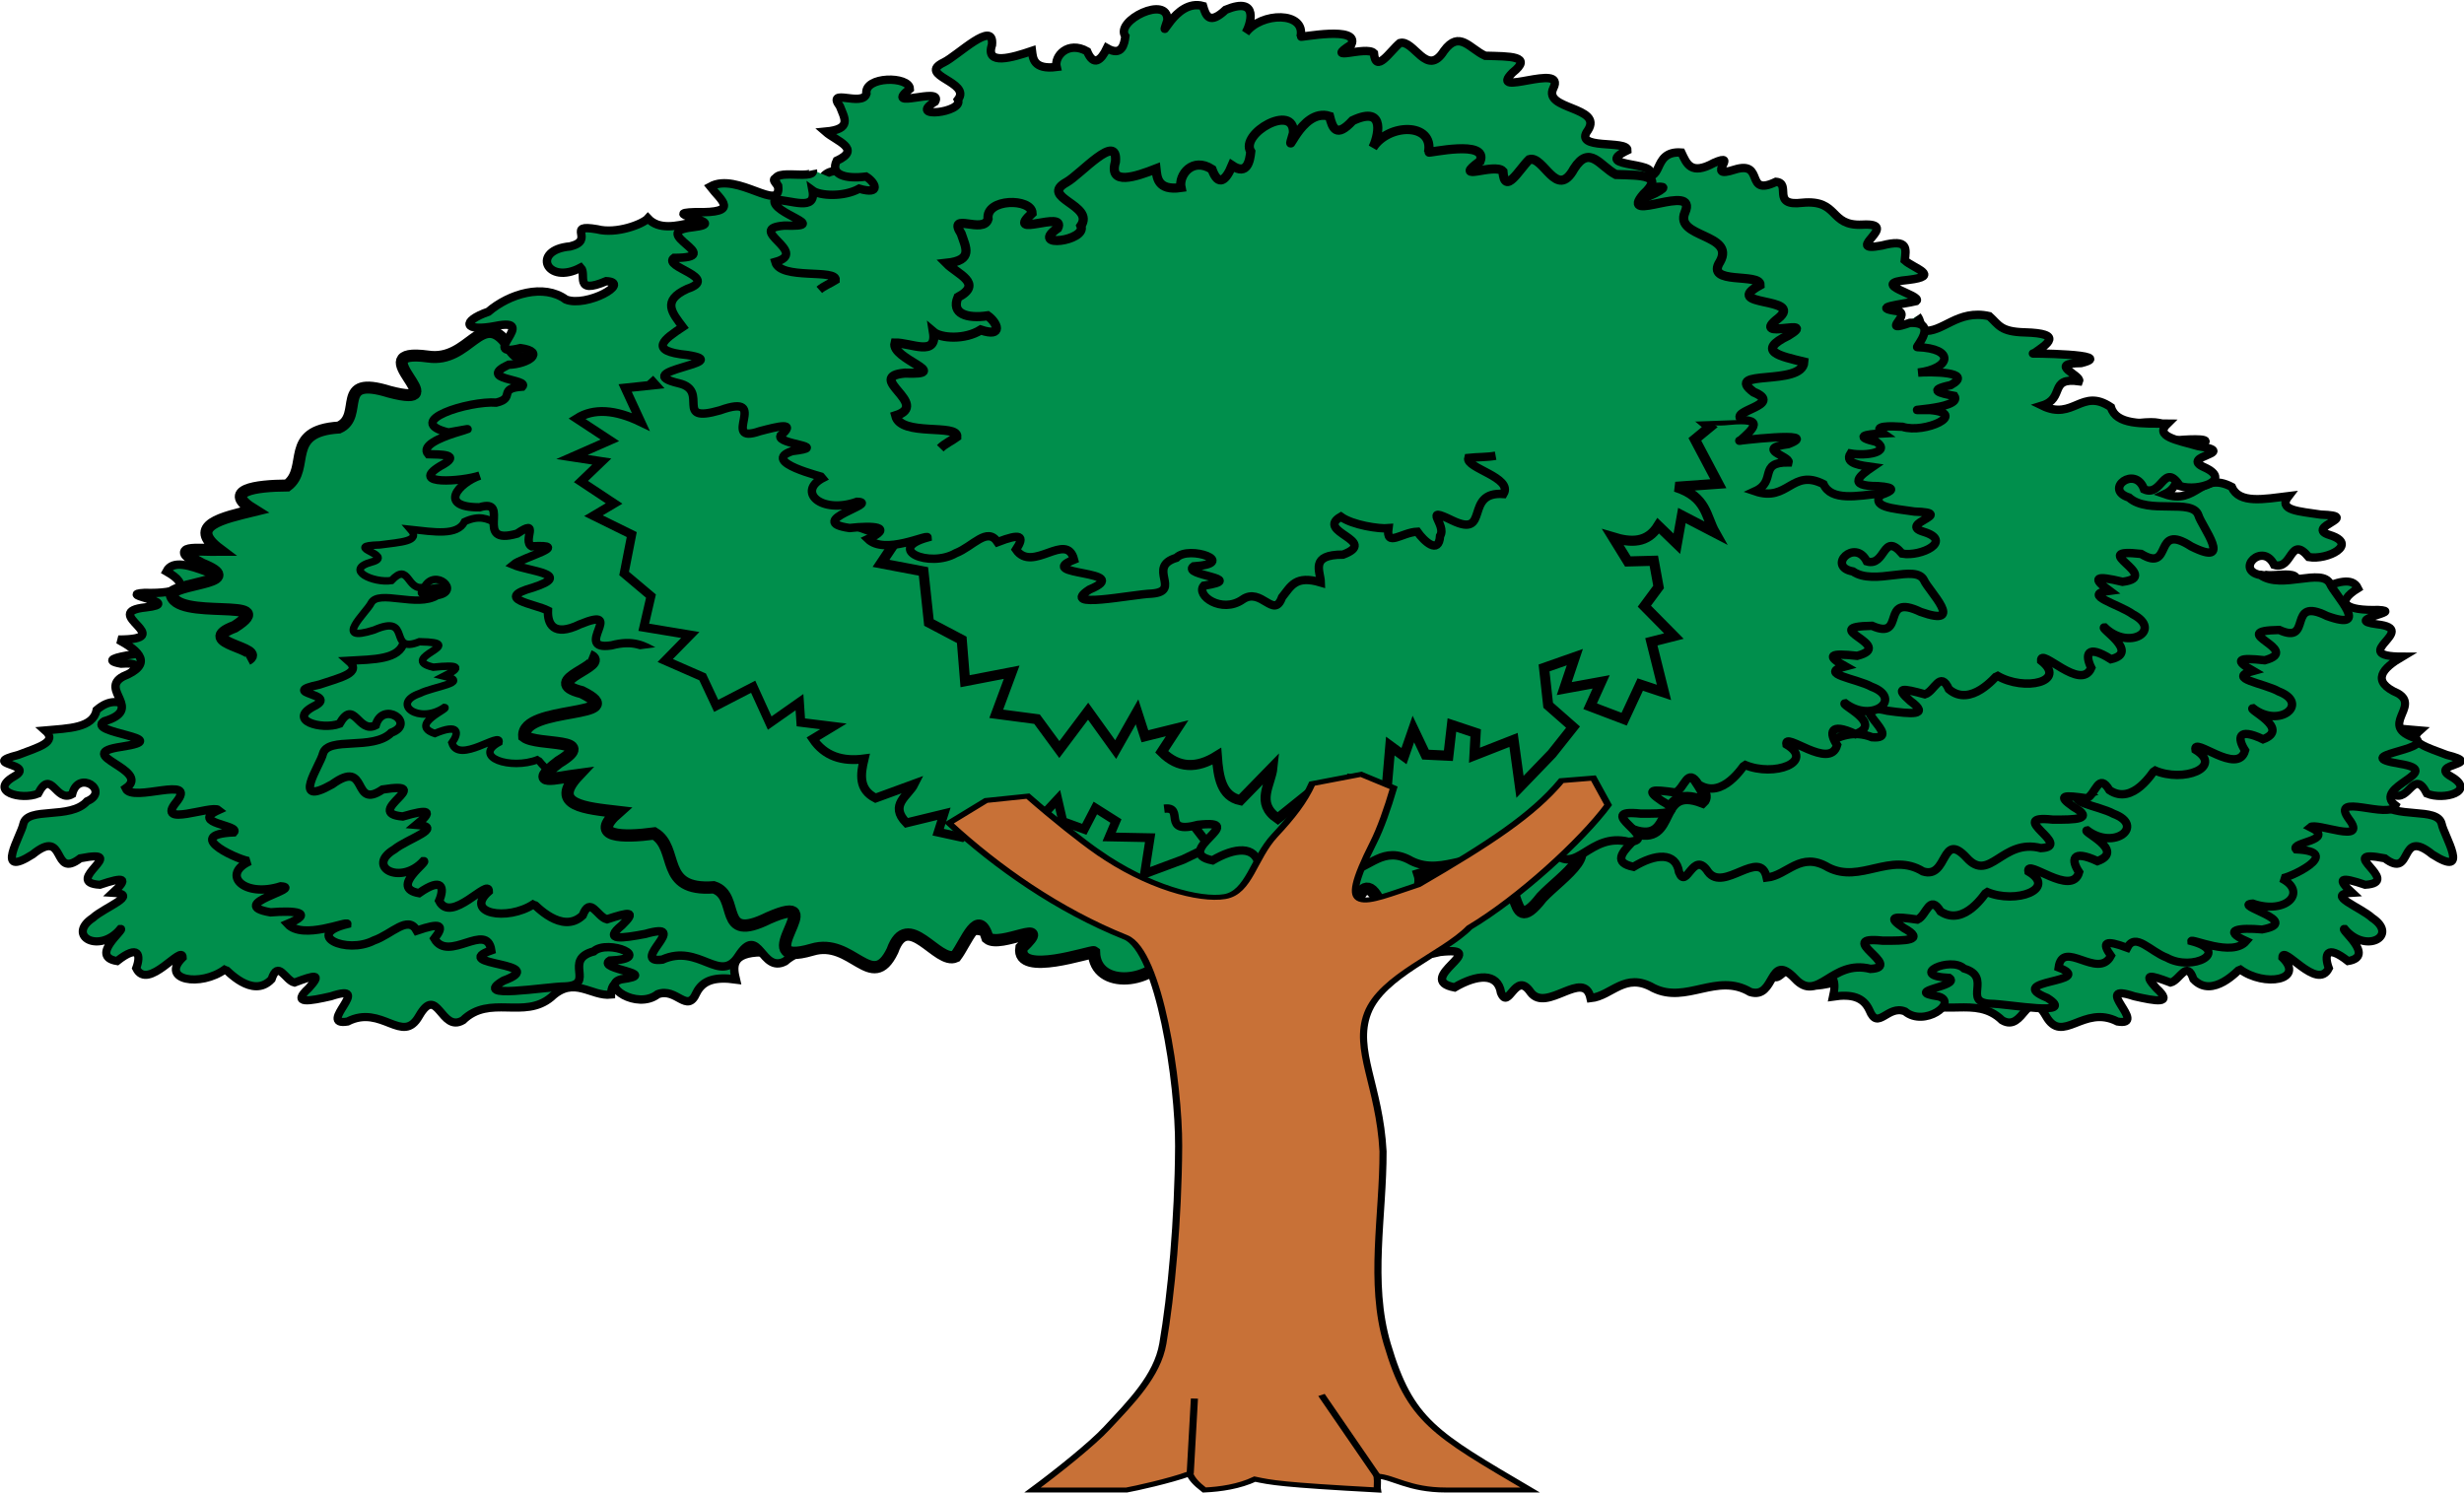
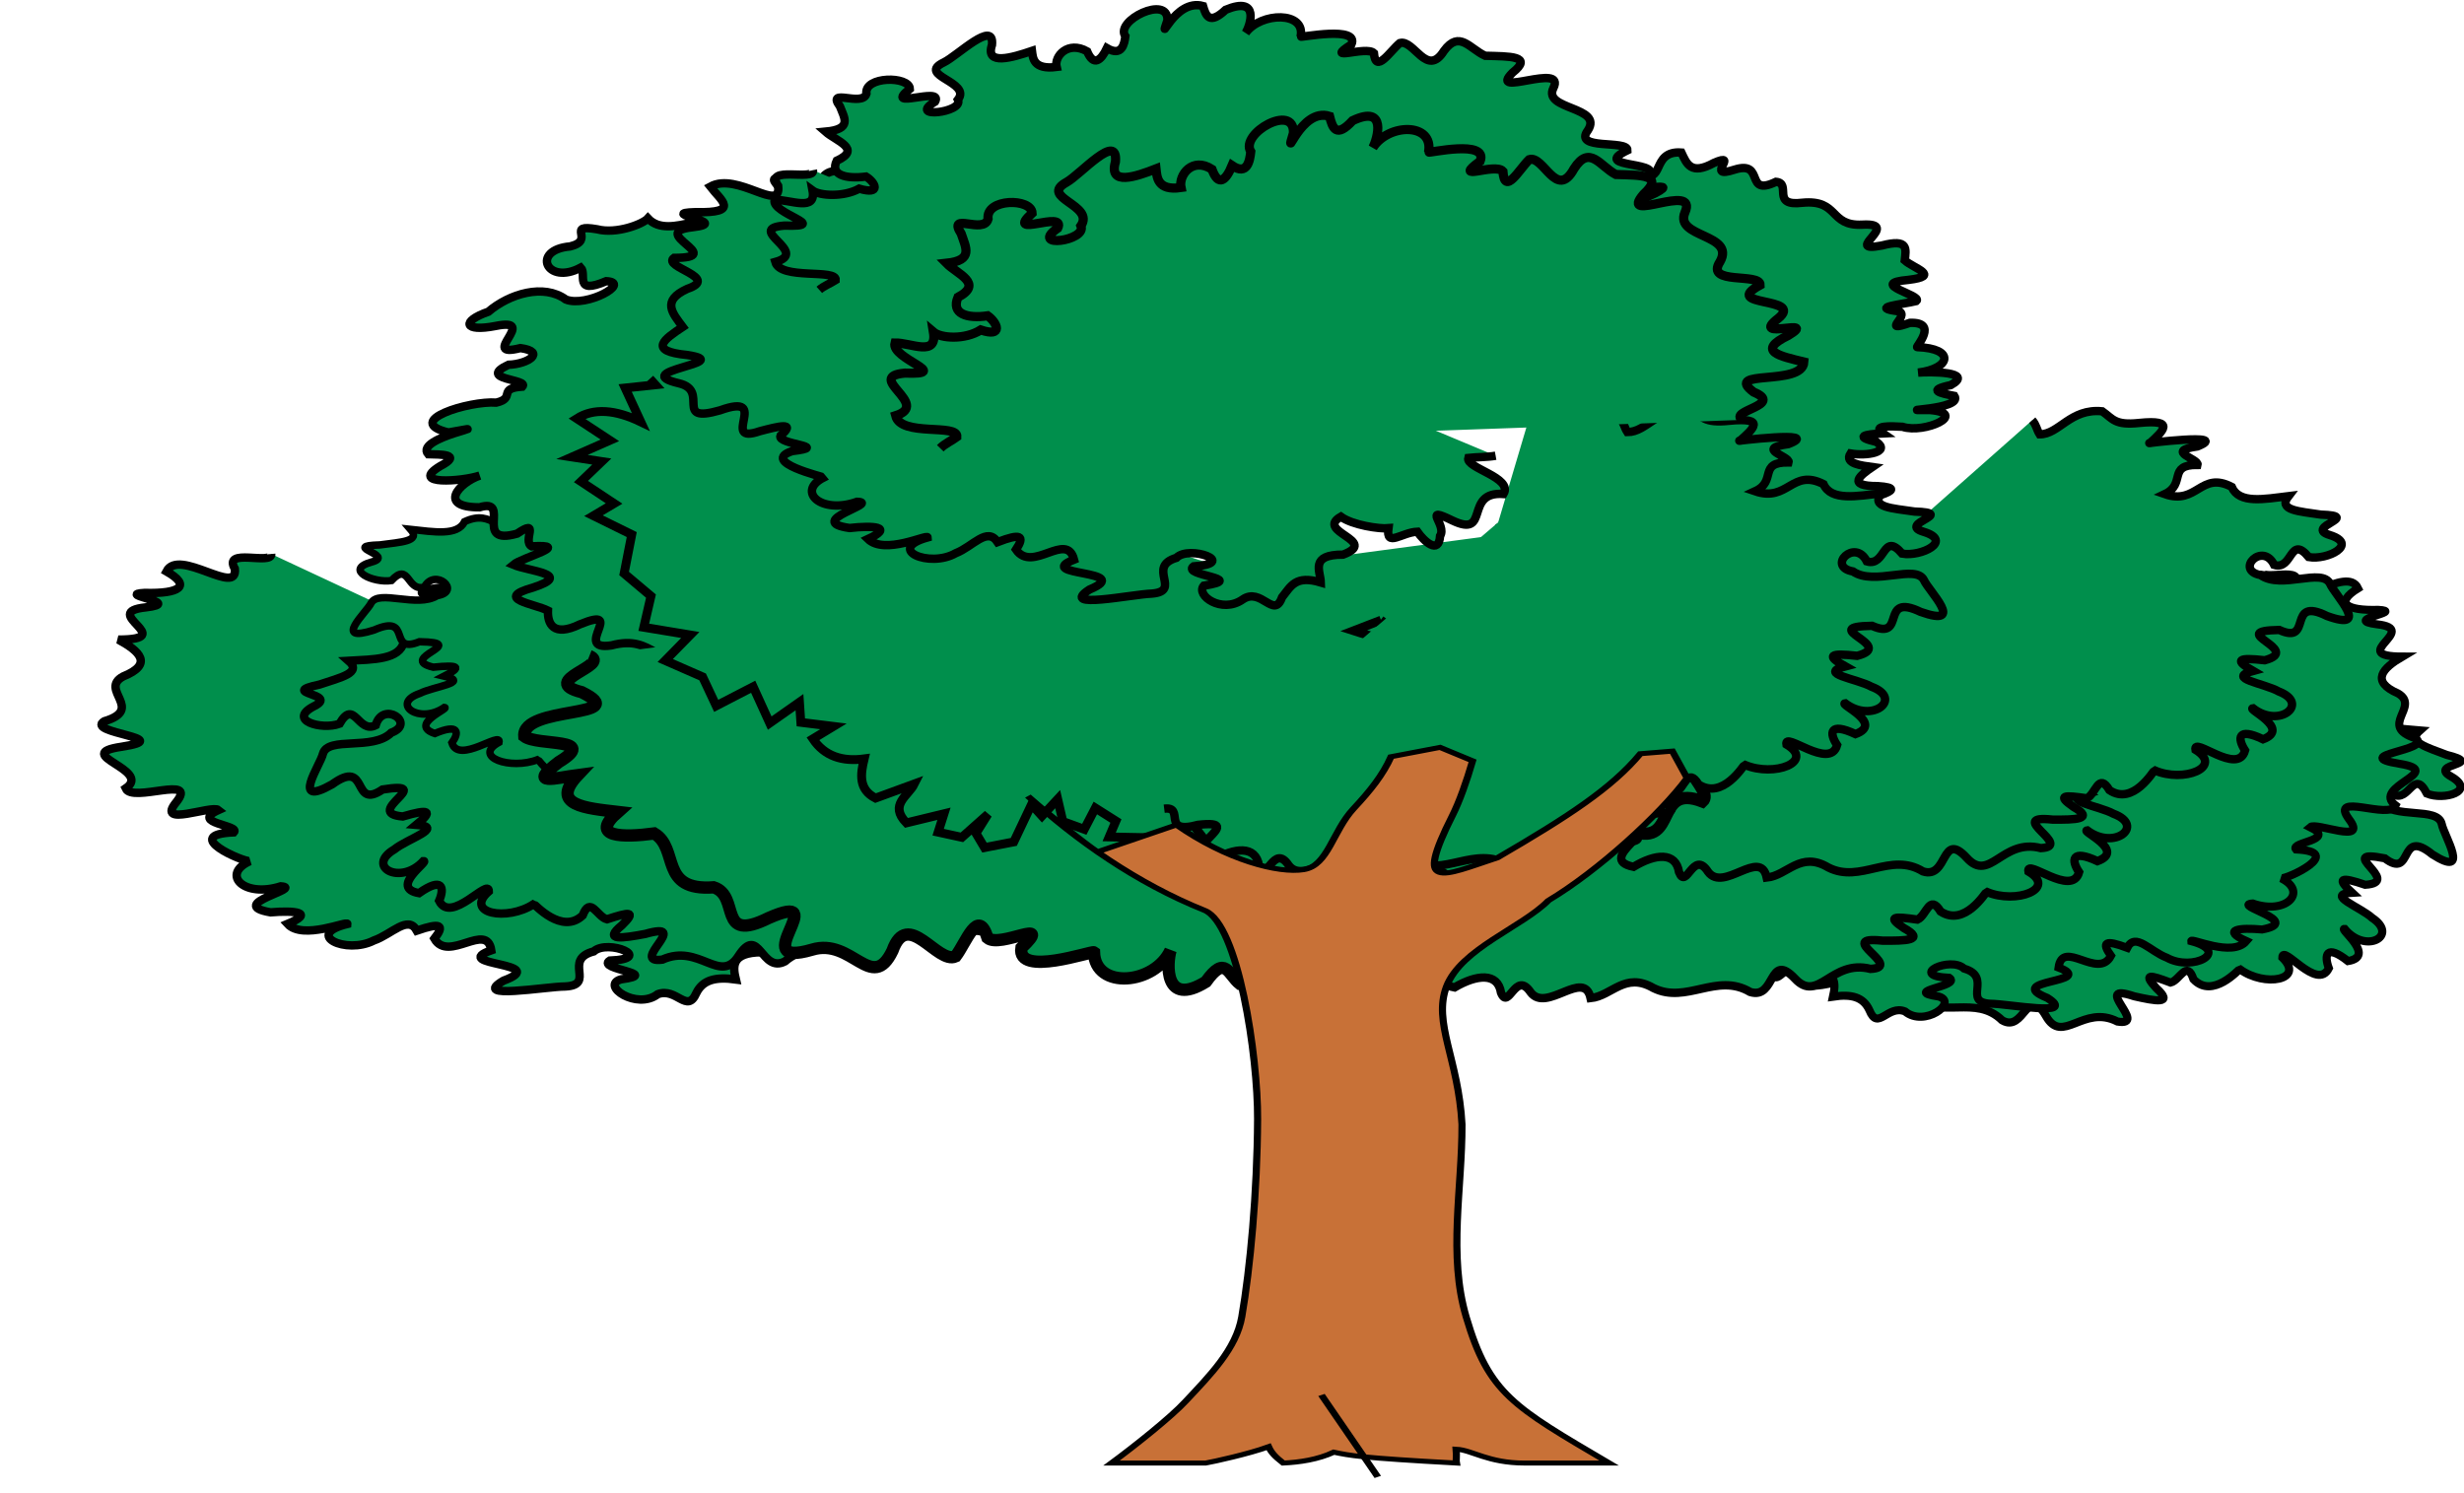
<svg xmlns="http://www.w3.org/2000/svg" xmlns:ns1="http://www.inkscape.org/namespaces/inkscape" xmlns:ns2="http://sodipodi.sourceforge.net/DTD/sodipodi-0.dtd" width="736.88" height="446.558" id="svg10513" version="1.1" ns1:version="0.47 r22583" ns2:docname="New document 3">
  <defs id="defs10515">
    <ns1:perspective ns2:type="inkscape:persp3d" ns1:vp_x="0 : 526.18109 : 1" ns1:vp_y="0 : 1000 : 0" ns1:vp_z="744.09448 : 526.18109 : 1" ns1:persp3d-origin="372.04724 : 350.78739 : 1" id="perspective10521" />
    <ns1:perspective id="perspective10485" ns1:persp3d-origin="0.5 : 0.33333333 : 1" ns1:vp_z="1 : 0.5 : 1" ns1:vp_y="0 : 1000 : 0" ns1:vp_x="0 : 0.5 : 1" ns2:type="inkscape:persp3d" />
  </defs>
  <ns2:namedview id="base" pagecolor="#ffffff" bordercolor="#666666" borderopacity="1.0" ns1:pageopacity="0.0" ns1:pageshadow="2" ns1:zoom="0.35" ns1:cx="482.97963" ns1:cy="244.14277" ns1:document-units="px" ns1:current-layer="g69312" showgrid="false" ns1:window-width="1024" ns1:window-height="574" ns1:window-x="-4" ns1:window-y="-4" ns1:window-maximized="1" />
  <g ns1:label="Layer 1" ns1:groupmode="layer" id="layer1" transform="translate(107.98,-329.947)">
    <g transform="matrix(1.289,0,0,1.289,-70.997,-283.23)" id="g69312">
      <g id="g10580" transform="matrix(1.173,0,0,1.173,-78.248,-79.621)">
        <g id="g69292" transform="matrix(1,0,0,1,0,0.005)">
-           <path id="path10578" d="m 194.219,650.85 c -4.028,0.31 1.756,4.947 -5.523,4.456 -9.996,0.954 6.064,4.217 -1.241,7.452 -4.551,-1.646 -8.462,-1.241 -8.253,2.858 -0.676,3.854 -3.546,-3.911 -5.418,1.091 -2.065,4.687 -10.672,-2.591 -10.68,3.464 -3.951,0.416 -7.292,-3.808 -11.832,0.508 -5.371,4.475 -12.17,-0.594 -17.461,4.564 -4.391,2.572 -4.958,-7.281 -8.676,-0.844 -3.28,5.812 -7.379,-2.376 -14.147,1.094 -6.361,1.022 5.525,-7.934 -3.295,-5.001 -4.194,0.95 -7.972,1.674 -4.383,-1.606 2.714,-2.971 1.282,-2.652 -2.823,-1.103 -1.851,-0.449 -3.207,-4.608 -4.531,-0.651 -3.777,4 -8.957,-1.984 -9.157,-2.003 -4.895,3.614 -12.978,2.157 -8.414,-2.307 -0.061,-2.777 -6.873,6.782 -9.197,2.127 0.972,-2.623 0.542,-4.838 -3.784,-1.422 -5.677,-0.925 1.921,-6.511 0.668,-6.368 -4.153,5.053 -10.807,1.385 -5.462,-2.172 2.344,-2.147 9.468,-4.672 3.981,-4.975 3.153,-2.884 2.328,-3.253 -2.587,-1.577 -7.741,-0.463 6.484,-7.268 -3.88,-5.238 -5.756,4.381 -2.596,-6.307 -9.421,-0.765 -7.721,4.921 -2.26,-3.79 -1.844,-6.023 0.832,-3.528 9.268,-0.777 12.602,-4.491 4.675,-1.986 -1.73,-6.392 -2.934,-1.405 -3.247,1.858 -4.089,-5.287 -6.736,-0.114 -3.324,1.391 -9.887,-0.436 -4.767,-3.383 4.626,-2.632 -7.035,-2.282 0.854,-4.276 3.894,-1.511 7.922,-2.528 5.285,-4.845 4.635,-0.412 9.494,-0.431 10.204,-4.046 5.144,-4.359 7.141,2.19 12.743,-1.301 -4.455,-1.095 -1.602,-5.556 -7.25,-4.277 -0.565,-1.119 5.771,-3.985 -0.678,-3.555 -7.213,-1.309 10.499,-2.745 8.68,-2.557 -2.855,-1.751 -5.857,-3.517 1.217,-4.288 4.639,-0.474 4.72,-1.831 6.413,-3.714 5.818,-1.898 8.933,2.713 12.537,1.912 0.371,-1.007 0.247,-1.983 0.831,-3.003" style="fill:#008f4c;fill-opacity:1;fill-rule:evenodd;stroke:#000000;stroke-width:1.612;stroke-linecap:butt;stroke-linejoin:miter;stroke-miterlimit:4;stroke-opacity:1;stroke-dasharray:none;display:inline" />
          <path style="fill:#008f4c;fill-opacity:1;fill-rule:evenodd;stroke:#000000;stroke-width:1.662;stroke-linecap:butt;stroke-linejoin:miter;stroke-miterlimit:4;stroke-opacity:1;stroke-dasharray:none;display:inline" d="m 95.897,582.999 c 0.193,2.289 -9.649,-1.339 -7.199,2.926 0.637,5.562 -11.071,-4.222 -13.526,0.522 5.055,2.884 2.597,4.448 -4.313,4.255 -6.07,0.323 8.116,1.942 0.218,2.861 -9.466,0.978 6.815,6.357 -5.422,6.376 4.211,2.286 6.983,4.858 0.928,7.295 -4.814,2.642 4.349,6.457 -3.72,8.863 -3.884,2.359 14.681,3.32 3.402,5.038 -10.244,1.52 6.304,4.499 0.841,8.242 1.301,2.936 14.434,-2.833 9.992,2.734 -4.162,5.088 7.057,0.476 8.354,1.543 -5.799,2.626 4.426,2.945 3.045,4.408 -10.724,0.463 1.913,5.898 3.177,5.701 -5.764,2.593 -1.233,7.308 6.099,4.982 4.776,0.308 -11.124,3.555 -2.019,5.144 4.777,-0.404 8.872,0.021 3.377,2.289 3.006,3.278 11.91,-0.719 11.821,0.013 -8.607,2.089 -0.279,6.101 5.237,3.27 3.551,-1.225 6.752,-5.112 8.497,-1.953 4.738,-1.641 5.591,-1.128 3.479,1.59 2.774,4.816 10.372,-3.455 11.252,2.303 -8.553,3.033 12.142,2.379 2.417,6.008 -6.621,3.847 8.399,1.15 12.226,1.146 6.125,-0.311 -0.599,-5.29 5.616,-6.938 2.839,-2.537 12.287,1.446 3.18,1.82 -2.768,1.722 10.562,2.581 2.233,3.706 -4.181,1.172 3.114,6.139 7.256,2.939 3.728,-1.387 5.801,3.959 7.635,-0.236 1.282,-2.591 3.781,-3.239 7.813,-2.681 -0.584,-2.45 -1.044,-5.334 5.146,-5.383 7.267,-2.434 -5.847,-4.805 0.243,-7.289 3.34,2.849 10.357,1.293 9.557,4.73 3.012,-1.705 6.323,-2.095 6.897,0.934 4.239,2.348 2.054,-6.391 2.56,-5.42 3.862,1.74 7.81,3.606 7.777,-0.42 -0.097,-2.661 2.492,-2.57 5.616,-3.45 2.313,-3.224 -7.022,-5.318 -6.194,-7.32 1.803,-0.145 3.649,-0.008 5.429,-0.277" id="path69288" />
-           <path style="fill:#008f4c;fill-opacity:1;fill-rule:evenodd;stroke:#000000;stroke-width:2.37;stroke-linecap:butt;stroke-linejoin:miter;stroke-miterlimit:4;stroke-opacity:1;stroke-dasharray:none;display:inline" d="m 91.16,603.852 c 4.221,-2.254 -11.014,-3.23 -2.489,-6.468 9.671,-6.183 -12.137,-0.865 -12.526,-6.651 2.319,-2.203 14.786,-2.145 6.065,-5.653 -7.004,-3.685 -0.929,-2.835 3.422,-2.876 -6.458,-4.851 0.601,-6.313 6.857,-7.844 -6.447,-3.955 0.267,-4.868 6.571,-4.909 4.566,-3.43 -0.729,-10.79 10.218,-11.466 5.112,-2.291 -1.002,-10.505 9.983,-7.075 13.904,3.66 -6.331,-8.875 7.653,-6.966 8.235,1.237 10.563,-9.648 15.814,-2.284 4.196,7.557 8.492,-3.757 12.299,-2.651 2.499,2.338 5.778,8.488 6.788,2.579 2.194,-2.314 13.816,2.26 6.389,-2.724 -1.686,-5.289 13.806,-2.326 14.174,-2.68 -0.81,-7.018 11.109,-7.515 15.141,-1.604 -1.104,-2.233 -2.927,-10.44 6.089,-6.727 4.655,4.589 4.544,0.758 6.67,-1.292 7.676,-2.434 10.764,11.459 8.967,3.644 0.409,-7.424 14.642,-0.245 11.097,4.359 -0.569,2.756 1.486,4.845 4.808,2.955 0.871,2.817 2.999,5.336 4.609,1.123 4.779,-4.116 9.511,0.218 8.902,3.435 9.285,1.56 2.549,-7.651 11.655,-3.469 10.289,4.717 2.781,-12.025 11.741,-3.844 4.511,3.396 14.956,7.665 4.109,10.557 -3.972,3.551 -2.221,9.76 6.245,8.278 -3.293,-2.601 -2.786,-6.483 3.844,-3.949 7.621,0.967 -4.012,-5.704 5.656,-5.073 8.313,-3.938 5.452,8.414 14.467,3.719 3.011,1.931 -7.596,9.731 3.18,9.743 -3.694,2.881 -9.983,5.102 -3.844,8.755 2.603,6.556 -11.981,1.92 -11.623,8.117 5.944,-1.182 13.248,3.218 17.188,-0.477 -0.853,4.808 3.939,4.373 9.088,1.927 5.38,2.824 -16.05,8.785 -2.611,7.761 11.939,-10e-4 -7.927,7.713 1.703,10.022 -1.828,5.21 -14.597,2.931 -17.548,5.321 1.495,1.084 3.469,1.893 4.769,3.091" id="path69276" />
          <path id="path69284" d="m 262.364,640.806 c -4.29,0.204 1.736,4.988 -5.988,4.307 -10.649,0.69 6.333,4.373 -1.516,7.412 -4.794,-1.764 -8.96,-1.462 -8.847,2.638 -0.82,3.833 -3.666,-4.001 -5.787,0.948 -2.318,4.629 -11.274,-2.869 -11.442,3.181 -4.21,0.312 -7.65,-3.996 -12.589,0.197 -5.827,4.33 -12.919,-0.913 -18.678,4.101 -4.735,2.455 -5.077,-7.404 -9.199,-1.071 -3.639,5.721 -7.78,-2.568 -15.064,0.722 -6.787,0.854 6.082,-7.781 -3.37,-5.082 -4.483,0.839 -8.517,1.463 -4.616,-1.719 2.963,-2.897 1.432,-2.616 -2.972,-1.176 -1.955,-0.497 -3.286,-4.688 -4.799,-0.769 -4.12,3.897 -9.467,-2.217 -9.679,-2.242 -5.298,3.482 -13.85,1.814 -8.881,-2.526 0.009,-2.776 -7.484,6.595 -9.831,1.883 1.103,-2.595 0.704,-4.82 -3.984,-1.52 -6.009,-1.074 2.213,-6.455 0.878,-6.344 -4.547,4.939 -11.523,1.1 -5.748,-2.313 2.548,-2.083 10.186,-4.419 4.362,-4.866 3.427,-2.798 2.56,-3.189 -2.708,-1.644 -8.215,-0.666 7.083,-7.091 -3.985,-5.335 -6.233,4.226 -2.592,-6.369 -9.992,-1.012 -8.336,4.714 -2.302,-3.846 -1.8,-6.066 0.978,-3.503 9.87,-0.533 13.512,-4.156 5.021,-1.861 -1.67,-6.432 -3.081,-1.481 -3.5,1.771 -4.206,-5.39 -7.156,-0.291 -3.569,1.302 -10.496,-0.695 -4.977,-3.505 4.986,-2.508 -7.416,-2.465 1.021,-4.25 4.179,-1.408 8.486,-2.317 5.745,-4.702 4.937,-0.29 10.102,-0.181 10.952,-3.774 5.582,-4.219 7.532,2.376 13.577,-0.965 -4.705,-1.211 -1.556,-5.593 -7.593,-4.463 -0.571,-1.133 6.239,-3.829 -0.627,-3.57 -7.632,-1.497 11.231,-2.467 9.293,-2.327 -2.988,-1.825 -6.132,-3.668 1.407,-4.252 4.943,-0.352 5.065,-1.706 6.914,-3.542 6.234,-1.743 9.422,2.945 13.274,2.24 0.421,-0.997 0.315,-1.975 0.963,-2.978" style="fill:#008f4c;fill-opacity:1;fill-rule:evenodd;stroke:#000000;stroke-width:1.662;stroke-linecap:butt;stroke-linejoin:miter;stroke-miterlimit:4;stroke-opacity:1;stroke-dasharray:none;display:inline" />
          <path style="fill:#008f4c;fill-opacity:1;fill-rule:evenodd;stroke:#000000;stroke-width:1.612;stroke-linecap:butt;stroke-linejoin:miter;stroke-miterlimit:4;stroke-opacity:1;stroke-dasharray:none;display:inline" d="m 377.838,650.85 c 4.028,0.31 -1.756,4.947 5.523,4.456 9.996,0.954 -6.064,4.217 1.241,7.452 4.551,-1.646 8.462,-1.241 8.253,2.858 0.676,3.854 3.546,-3.911 5.418,1.091 2.065,4.687 10.672,-2.591 10.68,3.464 3.951,0.416 7.292,-3.808 11.832,0.508 5.371,4.475 12.17,-0.594 17.461,4.564 4.391,2.572 4.958,-7.281 8.676,-0.844 3.28,5.812 7.379,-2.376 14.147,1.094 6.361,1.022 -5.525,-7.934 3.295,-5.001 4.194,0.95 7.972,1.674 4.383,-1.606 -2.714,-2.971 -1.282,-2.652 2.823,-1.103 1.851,-0.449 3.207,-4.608 4.531,-0.651 3.777,4 8.957,-1.984 9.157,-2.003 4.895,3.614 12.978,2.157 8.414,-2.307 0.061,-2.777 6.873,6.782 9.197,2.127 -0.972,-2.623 -0.542,-4.838 3.784,-1.422 5.677,-0.925 -1.921,-6.511 -0.668,-6.368 4.153,5.053 10.807,1.385 5.462,-2.172 -2.344,-2.147 -9.468,-4.672 -3.981,-4.975 -3.153,-2.884 -2.328,-3.253 2.587,-1.577 7.741,-0.463 -6.484,-7.268 3.88,-5.238 5.756,4.381 2.596,-6.307 9.421,-0.765 7.721,4.921 2.26,-3.79 1.844,-6.023 -0.832,-3.528 -9.268,-0.777 -12.602,-4.491 -4.675,-1.986 1.73,-6.392 2.934,-1.405 3.247,1.858 4.089,-5.287 6.736,-0.114 3.324,1.391 9.887,-0.436 4.767,-3.383 -4.626,-2.632 7.035,-2.282 -0.854,-4.276 -3.894,-1.511 -7.922,-2.528 -5.285,-4.845 -4.635,-0.412 -9.494,-0.431 -10.204,-4.046 -5.144,-4.359 -7.141,2.19 -12.743,-1.301 4.455,-1.095 1.602,-5.556 7.25,-4.277 0.565,-1.119 -5.771,-3.985 0.678,-3.555 7.213,-1.309 -10.499,-2.745 -8.68,-2.557 2.855,-1.751 5.857,-3.517 -1.217,-4.288 -4.639,-0.474 -4.72,-1.831 -6.413,-3.714 -5.818,-1.898 -8.933,2.713 -12.537,1.912 -0.371,-1.007 -0.247,-1.983 -0.831,-3.003" id="path69282" />
          <path style="fill:#008f4c;fill-opacity:1;fill-rule:evenodd;stroke:#000000;stroke-width:1.476;stroke-linecap:butt;stroke-linejoin:miter;stroke-miterlimit:4;stroke-opacity:1;stroke-dasharray:none;display:inline" d="m 255.437,631.026 c -3.96,-0.463 0.724,4.415 -6.225,2.707 -9.864,-0.996 5.038,4.58 -2.671,5.957 -4.081,-2.178 -7.945,-2.542 -8.552,0.894 -1.414,3.075 -2.661,-3.877 -5.459,-0.064 -2.923,3.518 -9.819,-4.056 -11.021,0.964 -3.906,-0.361 -6.308,-4.461 -11.553,-1.693 -6.081,2.75 -11.663,-2.668 -17.801,0.663 -4.758,1.348 -3.363,-6.923 -8.232,-2.25 -4.321,4.233 -6.674,-3.289 -13.909,-1.621 -6.358,-0.29 6.913,-5.591 -2.203,-4.735 -4.247,0.038 -8.046,-0.037 -3.926,-2.115 3.213,-1.979 1.763,-1.97 -2.515,-1.419 -1.703,-0.703 -2.195,-4.394 -4.258,-1.35 -4.445,2.641 -8.278,-3.246 -8.468,-3.298 -5.451,2.121 -12.987,-0.531 -7.689,-3.417 0.489,-2.313 -7.99,4.395 -9.321,0.12 1.458,-2.001 1.479,-3.915 -3.382,-1.855 -5.312,-1.782 3.143,-5.056 1.902,-5.161 -5.016,3.448 -10.734,-0.783 -4.859,-2.777 2.692,-1.361 10.086,-2.182 4.834,-3.414 3.621,-1.828 2.895,-2.281 -2.193,-1.77 -7.401,-1.767 7.71,-4.868 -2.723,-5.037 -6.435,2.604 -1.269,-5.693 -8.968,-2.318 -8.444,2.701 -1.44,-3.546 -0.597,-5.324 1.501,-2.776 9.124,1.012 13.083,-1.471 4.917,-0.811 -0.414,-5.609 -2.563,-1.689 -3.509,0.96 -2.915,-5.115 -6.497,-1.299 -3.491,0.559 -9.484,-2.128 -3.947,-3.657 4.996,-1.355 -6.359,-3.15 1.67,-3.393 4.067,-0.557 8.166,-0.68 6.071,-3.073 4.568,0.487 9.275,1.339 10.675,-1.531 5.838,-2.695 6.481,3.092 12.59,1.199 -4.096,-1.704 -0.455,-4.893 -6.174,-4.842 -0.327,-1.029 6.372,-2.272 0.044,-3.069 -6.724,-2.374 10.704,-0.4 8.906,-0.569 -2.418,-1.962 -4.975,-3.963 2.024,-3.338 4.584,0.436 4.93,-0.675 6.939,-1.933 6.006,-0.534 8.111,3.846 11.758,3.826 0.558,-0.769 0.63,-1.6 1.397,-2.341" id="path69286" />
          <path ns2:nodetypes="cccccccccccccccccccccccccccccccccccccc" id="path3607" d="m 233.355,602.286 c -3.584,-0.112 -6.474,5.149 -10.04,1.529 -6.069,-1.586 -2.388,9.888 -9.36,5.731 -1.876,-4.049 -6.358,-0.908 -9.614,0.997 -2.681,-0.157 2.084,-4.095 -3.77,-1.798 -7.187,3.747 -4.076,-4.922 -10.552,-1.633 -5.959,2.216 -1.423,-6.125 -9.485,-3.484 -8.56,2.523 -8.73,-4.852 -17.331,-2.551 -7.974,1.219 3.19,-8.024 -6.241,-4.167 -5.336,2.599 -6.434,-0.17 -6.334,-2.716 -2.681,-1.356 -10.862,-2.328 -2.944,-4.552 8.147,-2.668 -0.861,-3.208 -3.907,-4.506 1.699,-1.441 11.977,-4.102 3.631,-3.653 -1.926,-1.047 1.859,-5.7 -2.882,-2.506 -8.859,2.513 -0.994,-7.158 -7.43,-5.21 -8.353,0.022 -4.12,-4.838 0.053,-6.279 -3.54,1.185 -14.038,1.945 -7.887,-1.84 4.694,-2.447 -0.01,-2.314 -2.316,-2.385 -2.942,-3.341 15.445,-6.322 3.991,-4.3 -9.185,-2.214 4.129,-6.311 9.481,-5.907 3.9,-0.911 0.147,-2.814 5.15,-3.165 1.452,-1.541 -9.148,-1.305 -2.753,-4.321 3.921,-0.125 7.509,-2.581 2.367,-3.3 -8.504,2.134 3.925,-6.164 -4.916,-4.371 -6.35,1.233 -6.824,-0.956 -1.43,-2.82 4.155,-3.557 10.965,-5.615 15.324,-2.421 4.03,1.637 13.131,-3.363 7.996,-3.625 -6.526,2.748 -3.768,-1.364 -5.037,-2.687 -6.737,3.612 -9.942,-3.507 -2.099,-4.188 5.177,-1.256 -1.148,-4.497 5.332,-3.392 3.83,1.004 9.062,-1.035 10.049,-2.152 4.313,4.646 13.797,-3.038 16.907,1.404 -1.263,3.813 8.074,2.578 5.258,-0.897 4.986,-2.245 -4.175,-4.271 2.255,-4.333 5.717,-1.201 -4.008,-5.1 3.53,-3.918 3.24,0.947 8.053,4.213 6.736,-0.532 3.089,-3.464 9.998,2.577 14.249,-1.557 7.273,-0.063 2.692,14.768 11.341,7.892" style="fill:#008f4c;fill-opacity:1;fill-rule:evenodd;stroke:#000000;stroke-width:1.662;stroke-linecap:butt;stroke-linejoin:miter;stroke-miterlimit:4;stroke-opacity:1;stroke-dasharray:none;display:inline" />
          <path id="path3609" d="m 489.545,586.342 c -0.178,2.29 8.899,-1.34 6.639,2.928 -0.588,5.566 10.21,-4.225 12.473,0.522 -4.662,2.886 -2.395,4.451 3.977,4.258 5.598,0.323 -7.485,1.943 -0.201,2.863 8.73,0.978 -6.285,6.362 5,6.38 -3.884,2.288 -6.44,4.861 -0.856,7.301 4.439,2.644 -4.01,6.462 3.431,8.87 3.582,2.36 -13.539,3.323 -3.138,5.041 9.447,1.521 -5.814,4.502 -0.776,8.248 -1.199,2.938 -13.311,-2.835 -9.215,2.736 3.838,5.092 -6.508,0.476 -7.705,1.544 5.348,2.628 -4.082,2.947 -2.808,4.411 9.89,0.463 -1.764,5.902 -2.93,5.706 5.315,2.595 1.137,7.314 -5.625,4.985 -4.405,0.308 10.258,3.557 1.862,5.148 -4.406,-0.404 -8.182,0.021 -3.115,2.29 -2.772,3.281 -10.984,-0.72 -10.902,0.013 7.937,2.09 0.257,6.105 -4.83,3.272 -3.275,-1.226 -6.226,-5.115 -7.836,-1.955 -4.369,-1.642 -5.156,-1.129 -3.208,1.591 -2.558,4.82 -9.566,-3.458 -10.377,2.305 7.887,3.035 -11.198,2.381 -2.229,6.012 6.106,3.85 -7.745,1.151 -11.275,1.147 -5.649,-0.311 0.553,-5.294 -5.179,-6.943 -2.619,-2.539 -11.331,1.447 -2.932,1.822 2.553,1.723 -9.741,2.583 -2.059,3.709 3.855,1.173 -2.872,6.144 -6.692,2.941 -3.438,-1.388 -5.35,3.962 -7.041,-0.236 -1.182,-2.592 -3.487,-3.242 -7.205,-2.683 0.538,-2.452 0.963,-5.338 -4.745,-5.386 -6.702,-2.436 5.392,-4.809 -0.224,-7.294 -3.08,2.852 -9.552,1.294 -8.814,4.733 -2.778,-1.706 -5.831,-2.097 -6.361,0.935 -3.91,2.349 -1.894,-6.395 -2.361,-5.424 -3.562,1.741 -7.202,3.608 -7.172,-0.42 0.089,-2.663 -2.298,-2.572 -5.179,-3.452 -2.133,-3.226 6.476,-5.322 5.712,-7.325 -1.663,-0.145 -3.365,-0.008 -5.007,-0.277" style="fill:#008f4c;fill-opacity:1;fill-rule:evenodd;stroke:#000000;stroke-width:1.597;stroke-linecap:butt;stroke-linejoin:miter;stroke-miterlimit:4;stroke-opacity:1;stroke-dasharray:none;display:inline" />
          <path id="path69280" d="m 320.379,658.521 c 4.257,-0.546 -0.779,5.209 6.692,3.194 10.604,-1.175 -5.416,5.404 2.871,7.027 4.387,-2.57 8.542,-2.998 9.194,1.055 1.521,3.627 2.861,-4.573 5.869,-0.075 3.142,4.15 10.555,-4.785 11.848,1.137 4.199,-0.426 6.781,-5.262 12.42,-1.998 6.538,3.245 12.538,-3.147 19.137,0.782 5.114,1.59 3.616,-8.167 8.849,-2.654 4.645,4.994 7.175,-3.88 14.953,-1.913 6.835,-0.342 -7.431,-6.596 2.369,-5.586 4.566,0.045 8.65,-0.043 4.221,-2.495 -3.454,-2.334 -1.896,-2.324 2.704,-1.674 1.83,-0.829 2.36,-5.183 4.577,-1.592 4.778,3.116 8.899,-3.829 9.104,-3.89 5.86,2.503 13.962,-0.626 8.266,-4.031 -0.525,-2.729 8.59,5.185 10.021,0.141 -1.568,-2.361 -1.59,-4.618 3.636,-2.188 5.711,-2.102 -3.379,-5.964 -2.045,-6.088 5.393,4.067 11.539,-0.923 5.223,-3.276 -2.894,-1.606 -10.842,-2.574 -5.197,-4.027 -3.892,-2.156 -3.112,-2.691 2.358,-2.088 7.957,-2.085 -8.288,-5.742 2.927,-5.942 6.918,3.072 1.364,-6.716 9.641,-2.735 9.077,3.186 1.548,-4.184 0.642,-6.281 -1.614,-3.275 -9.808,1.194 -14.065,-1.736 -5.286,-0.957 0.445,-6.617 2.755,-1.993 3.772,1.133 3.134,-6.034 6.985,-1.532 3.753,0.66 10.195,-2.511 4.243,-4.315 -5.371,-1.599 6.836,-3.716 -1.796,-4.003 -4.372,-0.657 -8.779,-0.802 -6.526,-3.625 -4.91,0.574 -9.971,1.58 -11.475,-1.806 -6.277,-3.179 -6.967,3.648 -13.535,1.414 4.403,-2.01 0.489,-5.773 6.638,-5.712 0.351,-1.214 -6.85,-2.681 -0.048,-3.62 7.228,-2.801 -11.507,-0.472 -9.574,-0.672 2.599,-2.315 5.349,-4.675 -2.175,-3.938 -4.928,0.514 -5.3,-0.796 -7.46,-2.28 -6.457,-0.63 -8.72,4.537 -12.64,4.514 -0.6,-0.907 -0.677,-1.888 -1.502,-2.762" style="fill:#008f4c;fill-opacity:1;fill-rule:evenodd;stroke:#000000;stroke-width:1.662;stroke-linecap:butt;stroke-linejoin:miter;stroke-miterlimit:4;stroke-opacity:1;stroke-dasharray:none;display:inline" />
          <path style="fill:#008f4c;fill-opacity:1;fill-rule:evenodd;stroke:#000000;stroke-width:1.653;stroke-linecap:butt;stroke-linejoin:miter;stroke-miterlimit:4;stroke-opacity:1;stroke-dasharray:none;display:inline" d="m 355.978,634.563 c 4.169,-0.552 -0.762,5.26 6.553,3.225 10.383,-1.186 -5.303,5.456 2.811,7.096 4.296,-2.595 8.364,-3.028 9.003,1.065 1.489,3.663 2.801,-4.618 5.746,-0.076 3.077,4.19 10.336,-4.831 11.601,1.148 4.112,-0.43 6.64,-5.314 12.162,-2.017 6.402,3.276 12.277,-3.178 18.739,0.79 5.008,1.606 3.54,-8.247 8.665,-2.68 4.548,5.043 7.026,-3.918 14.642,-1.931 6.693,-0.345 -7.277,-6.66 2.319,-5.641 4.471,0.045 8.47,-0.044 4.133,-2.519 -3.382,-2.357 -1.856,-2.346 2.648,-1.691 1.792,-0.837 2.311,-5.234 4.482,-1.608 4.679,3.146 8.714,-3.866 8.914,-3.928 5.738,2.527 13.671,-0.632 8.094,-4.07 -0.514,-2.756 8.411,5.236 9.812,0.142 -1.535,-2.384 -1.556,-4.663 3.56,-2.21 5.592,-2.123 -3.309,-6.022 -2.002,-6.147 5.28,4.107 11.299,-0.932 5.115,-3.308 -2.834,-1.622 -10.617,-2.599 -5.089,-4.067 -3.811,-2.177 -3.047,-2.717 2.309,-2.109 7.791,-2.105 -8.116,-5.798 2.866,-6 6.774,3.102 1.336,-6.782 9.44,-2.761 8.889,3.217 1.516,-4.224 0.628,-6.342 -1.58,-3.307 -9.604,1.206 -13.772,-1.753 -5.176,-0.966 0.436,-6.682 2.698,-2.012 3.694,1.144 3.069,-6.093 6.84,-1.547 3.675,0.666 9.983,-2.535 4.155,-4.357 -5.26,-1.614 6.694,-3.752 -1.758,-4.042 -4.282,-0.664 -8.597,-0.81 -6.391,-3.66 -4.808,0.58 -9.763,1.595 -11.237,-1.824 -6.146,-3.21 -6.822,3.683 -13.254,1.428 4.312,-2.029 0.478,-5.829 6.5,-5.768 0.344,-1.226 -6.707,-2.707 -0.047,-3.656 7.078,-2.828 -11.268,-0.476 -9.375,-0.678 2.545,-2.338 5.237,-4.721 -2.13,-3.976 -4.825,0.519 -5.189,-0.804 -7.305,-2.303 -6.322,-0.636 -8.538,4.582 -12.378,4.558 -0.587,-0.916 -0.663,-1.906 -1.47,-2.789" id="path69274" />
-           <path id="path3611" d="m 322.275,601.087 c 4.292,-10e-4 -1.434,5.068 6.232,4.018 10.667,0.182 -6.058,4.672 1.955,7.335 4.678,-1.992 8.853,-1.889 8.985,2.215 1.047,3.791 3.419,-4.173 5.831,0.671 2.59,4.515 11.078,-3.405 11.607,2.633 4.219,0.111 7.394,-4.358 12.573,-0.404 6.072,4.049 12.836,-1.529 18.882,3.207 4.871,2.227 4.624,-7.642 9.115,-1.509 3.973,5.544 7.61,-2.937 15.074,0.002 6.823,0.529 -6.533,-7.486 3.059,-5.24 4.523,0.625 8.585,1.056 4.503,-1.938 -3.129,-2.754 -1.585,-2.546 2.895,-1.317 1.921,-0.59 2.999,-4.842 4.742,-0.998 4.344,3.698 9.314,-2.667 9.524,-2.702 5.495,3.227 13.928,1.153 8.711,-2.948 -0.174,-2.774 7.861,6.234 9.922,1.413 -1.255,-2.541 -0.99,-4.783 3.884,-1.709 5.932,-1.36 -2.594,-6.345 -1.255,-6.298 4.832,4.719 11.563,0.55 5.597,-2.586 -2.666,-1.961 -10.427,-3.93 -4.643,-4.655 -3.587,-2.633 -2.745,-3.065 2.604,-1.772 8.157,-1.057 -7.491,-6.749 3.658,-5.522 6.472,3.926 2.206,-6.488 9.91,-1.488 8.599,4.313 2.067,-3.953 1.434,-6.148 -1.185,-3.454 -9.88,-0.062 -13.73,-3.508 -5.121,-1.621 1.282,-6.507 2.986,-1.627 3.598,1.603 3.875,-5.587 7.123,-0.632 3.639,1.131 10.432,-1.195 4.757,-3.741 -5.125,-2.268 7.253,-2.817 -1.273,-4.198 -4.254,-1.207 -8.606,-1.911 -6.013,-4.424 -4.944,-0.054 -10.091,0.301 -11.153,-3.249 -5.822,-3.95 -7.374,2.733 -13.605,-0.317 4.623,-1.434 1.218,-5.664 7.31,-4.822 0.502,-1.159 -6.454,-3.529 0.412,-3.597 7.525,-1.86 -11.354,-1.93 -9.411,-1.882 2.872,-1.966 5.899,-3.958 -1.658,-4.182 -4.953,-0.116 -5.156,-1.463 -7.11,-3.21 -6.324,-1.445 -9.226,3.393 -13.111,2.871 -0.48,-0.976 -0.432,-1.959 -1.139,-2.93" style="fill:#008f4c;fill-opacity:1;fill-rule:evenodd;stroke:#000000;stroke-width:1.662;stroke-linecap:butt;stroke-linejoin:miter;stroke-miterlimit:4;stroke-opacity:1;stroke-dasharray:none;display:inline" />
          <path id="path3613" d="m 158.81,603.187 c 4.489,1.789 -10.374,4.915 -1.499,7.147 10.436,5.171 -11.828,2.583 -11.36,8.723 2.609,1.997 14.881,0.218 6.806,5.111 -6.357,4.842 -0.497,3.11 3.795,2.553 -5.647,5.993 1.522,6.558 7.909,7.306 -5.768,5.049 0.979,5.084 7.196,4.258 5.002,2.979 0.871,11.451 11.753,10.653 5.373,1.705 0.559,11.188 10.875,6.066 13.157,-5.766 -4.93,10.209 8.564,6.272 7.93,-2.436 11.825,8.693 15.914,0.223 3.021,-8.528 8.918,2.782 12.505,1.093 2.118,-2.804 4.442,-9.726 6.307,-3.649 2.502,2.132 13.276,-4.282 6.694,1.985 -0.882,5.796 13.942,0.543 14.357,0.866 0.235,7.494 12.049,6.374 15.151,-0.399 -0.758,2.501 -1.347,11.385 6.988,6.237 3.91,-5.469 4.365,-1.424 6.76,0.44 7.919,1.502 8.916,-13.537 8.296,-5.069 1.496,7.753 14.459,-1.761 10.289,-6.115 -0.966,-2.82 0.75,-5.302 4.302,-3.772 0.443,-3.083 2.168,-6.026 4.375,-1.817 5.313,3.671 9.337,-1.54 8.263,-4.841 8.916,-2.921 3.637,7.697 11.991,2.042 9.441,-6.38 4.509,12.267 12.131,2.425 3.943,-4.194 13.604,-10.124 2.494,-11.672 -4.436,-3.188 -3.625,-9.961 4.933,-9.569 -2.861,3.19 -1.79,7.204 4.367,3.624 7.365,-2.068 -3.112,6.553 6.318,4.556 8.769,2.996 4.132,-9.602 13.704,-5.907 2.682,-2.446 -8.915,-9.189 1.698,-10.687 -4.063,-2.522 -10.585,-3.991 -5.075,-8.68 1.599,-7.256 -12.085,-0.369 -12.644,-6.936 6.029,0.425 12.577,-5.211 17.001,-1.868 -1.548,-4.94 3.237,-5.143 8.669,-3.279 4.884,-3.712 -17.104,-7.029 -3.715,-7.804 11.76,-1.645 -8.944,-7.021 0.203,-10.777 -2.568,-5.228 -14.81,-1.071 -18.069,-3.178 1.313,-1.347 3.139,-2.47 4.243,-3.909" style="fill:#008f4c;fill-opacity:1;fill-rule:evenodd;stroke:#000000;stroke-width:2.436;stroke-linecap:butt;stroke-linejoin:miter;stroke-miterlimit:4;stroke-opacity:1;stroke-dasharray:none;display:inline" />
          <path id="path3615" d="m 359.111,507.601 c 2.062,1.518 4.475,-3.386 7.217,-0.31 5.421,3.369 2.203,-4.182 8.483,-3.701 1.07,2.271 1.884,4.535 6.447,2.041 5.32,-2.298 -2.207,3.384 4.12,1.324 6.044,-1.855 1.827,5.46 8.143,2.428 3.195,0.289 -1.099,4.917 5.217,4.137 7.345,-0.689 5.225,4.655 11.832,4.336 8.13,-0.44 -4.266,5.674 3.892,4.125 5.378,-1.422 4.764,0.726 4.532,2.945 1.823,1.612 7.222,3.073 0.743,3.849 -8.416,0.745 2.992,3.045 1.538,4.196 -2.621,0.65 -9.656,1.258 -3.413,2.038 2.132,0.938 -3.784,4.335 2.15,2.27 5.766,-0.206 1.11,4.786 1.434,4.801 7.601,0.245 6.653,4.269 0.176,5.042 2.322,-0.185 11.28,-0.218 6.481,2.469 -4.77,1.01 -2.225,1.591 0.712,2.147 1.874,2.807 -13.305,2.823 -4.847,2.785 7.734,0.662 -1.04,4.753 -5.433,3.315 -2.311,-0.136 -6.175,-0.298 -3.854,1.31 -3.717,0.168 -5.758,0.648 -1.276,1.689 2.869,2.039 -2.024,2.835 -5.15,2.286 -1.299,2.031 2.301,2.402 4.315,2.681 -2.323,1.584 -5.23,3.794 1.077,3.77 7.747,0.518 -3.794,2.783 -5.994,3.819 -4.417,2.106 -5.224,-3.097 -10.798,-2.354 -3.72,-0.936 -6.631,4.08 -0.955,1.994 4.857,-0.313 -3.771,4.523 3.334,2.644 3.831,0.423 3.011,4.507 -2.213,3.759 -4.063,-0.011 1.222,3.835 -4.176,2.015 -3.443,-0.757 -6.522,-1.784 -7.733,0.564 -2.59,-1.233 -4.46,-3.814 -8.412,-1.86 -4.255,0.199 -5.302,-1.305 -4.171,-3.098 -1.531,-1.012 -5.26,-1.974 -3.699,0.264 -2.81,1.157 -2.81,3.332 -1.351,4.138 -6.277,-0.987 -3.073,1.701 -3.401,3.137 -4.101,-0.008 -7.063,-6.006 -7.455,-1.628 -1.654,3.558 -7.42,-3.151 -10.925,-0.243 -5.309,-0.998 -0.853,-5.713 -4.296,-5.956 -1.093,0.377 -1.961,0.912 -3.185,1.188" style="fill:#008f4c;fill-opacity:1;fill-rule:evenodd;stroke:#000000;stroke-width:1.662;stroke-linecap:butt;stroke-linejoin:miter;stroke-miterlimit:4;stroke-opacity:1;stroke-dasharray:none;display:inline" />
          <path style="fill:#008f4c;fill-opacity:1;fill-rule:evenodd;stroke:#000000;stroke-width:1.75;stroke-linecap:butt;stroke-linejoin:miter;stroke-miterlimit:4;stroke-opacity:1;stroke-dasharray:none;display:inline" d="m 170.79,548.333 1.083,1.198 -5.978,0.634 3.095,6.701 c -5.021,-2.424 -9.3,-2.782 -12.656,-0.648 l 6.54,4.303 -7.49,3.293 5.892,0.899 -4.12,3.952 6.555,4.344 -4.082,2.423 7.572,3.728 -1.509,7.697 5.312,4.475 -1.423,6.164 9.2,1.522 -4.958,5.057 7.393,3.238 2.689,5.728 7.311,-3.782 3.273,7.19 5.889,-4.139 0.268,3.994 6.451,0.798 -4.067,2.464 c 2.301,3.421 5.796,4.546 10.141,3.963 -0.744,3.096 -1.117,6.036 2.242,7.765 l 7.669,-2.804 c -1.191,2.388 -5.05,4.095 -1.557,7.702 l 7.437,-1.805 -1.155,3.637 4.697,1.026 5.136,-4.567 -2.35,3.764 1.679,2.828 5.799,-1.123 3.505,-7.401 2.074,2.278 3.103,-3.336 1.02,4.423 4.239,1.541 2.186,-4.212 4.07,2.575 -1.333,3.148 8.105,0.157 -1.114,7.147 7.654,-2.844 5.278,-2.55 -3.59,-4.658 1.076,-5.619 6.32,0.304 -3.546,3.891 7.267,1.262 -3.282,2.846 5.755,3.92 4.741,-4.018 4.07,2.575 0.134,-8.06 4.518,0.537 -4.064,-6.09 3.624,-1.909 0.402,-4.065 -4.908,-1.47 -1.594,-4.362 c 3.106,1.874 6.183,2.934 9.084,1.069 l 2.596,3.705 2.35,-3.764 5.359,4.47 c -0.933,-2.929 0.252,-5.657 -5.121,-8.984 l 8.183,2.138 -2.209,-7.811 3.408,-0.87 -2.253,-2.767 c -2.155,-3.142 -6.261,-3.764 -9.91,-4.962 l 5.441,-2.102 c -0.02,-0.016 -0.043,-0.02 -0.063,-0.035" id="path69290" ns2:nodetypes="cccccccccccccccccccccccccccccccccccccccccccccccccccccccccccccccccccccccccccc" />
          <path style="fill:#008f4c;fill-opacity:1;fill-rule:evenodd;stroke:#000000;stroke-width:1.662;stroke-linecap:butt;stroke-linejoin:miter;stroke-miterlimit:4;stroke-opacity:1;stroke-dasharray:none;display:inline" d="m 272.515,633.386 c 4.257,-0.546 -0.779,5.209 6.692,3.194 10.604,-1.175 -5.416,5.404 2.871,7.027 4.387,-2.57 8.542,-2.998 9.194,1.055 1.521,3.627 2.861,-4.573 5.869,-0.075 3.142,4.15 10.555,-4.785 11.848,1.137 4.199,-0.426 6.781,-5.262 12.42,-1.998 6.538,3.245 12.538,-3.147 19.137,0.782 5.114,1.59 3.616,-8.167 8.849,-2.654 4.645,4.994 7.175,-3.88 14.953,-1.913 6.835,-0.342 -7.431,-6.596 2.369,-5.586 4.566,0.045 8.65,-0.043 4.221,-2.495 -3.454,-2.334 -1.896,-2.324 2.704,-1.674 1.83,-0.829 2.36,-5.183 4.577,-1.592 4.778,3.116 8.899,-3.829 9.104,-3.89 5.86,2.503 13.962,-0.626 8.266,-4.031 -0.525,-2.729 8.59,5.185 10.021,0.141 -1.568,-2.361 -1.59,-4.618 3.636,-2.188 5.711,-2.102 -3.379,-5.964 -2.045,-6.088 5.393,4.067 11.539,-0.923 5.223,-3.276 -2.894,-1.606 -10.842,-2.574 -5.197,-4.027 -3.892,-2.156 -3.112,-2.691 2.358,-2.088 7.957,-2.085 -8.288,-5.742 2.927,-5.942 6.918,3.072 1.364,-6.716 9.641,-2.735 9.077,3.186 1.548,-4.184 0.642,-6.281 -1.614,-3.275 -9.808,1.194 -14.065,-1.736 -5.286,-0.957 0.445,-6.617 2.755,-1.993 3.772,1.133 3.134,-6.034 6.985,-1.532 3.753,0.66 10.195,-2.511 4.243,-4.315 -5.371,-1.599 6.836,-3.716 -1.796,-4.003 -4.372,-0.657 -8.779,-0.802 -6.526,-3.625 -4.91,0.574 -9.971,1.58 -11.475,-1.806 -6.277,-3.179 -6.967,3.648 -13.535,1.414 4.403,-2.01 0.489,-5.773 6.638,-5.712 0.351,-1.214 -6.85,-2.681 -0.048,-3.62 7.228,-2.801 -11.507,-0.472 -9.574,-0.672 2.599,-2.315 5.349,-4.675 -2.175,-3.938 -4.928,0.514 -5.3,-0.796 -7.46,-2.28 -6.457,-0.63 -8.72,4.537 -12.64,4.514 -0.6,-0.907 -0.677,-1.888 -1.502,-2.762" id="path3617" />
-           <path ns2:nodetypes="cccccccccccccccccccccccccccccccccccccccccccccccccccccccccccccccccccccccccccc" id="path3619" d="m 218.243,546.917 1.417,1.05 -5.457,3.162 5.118,7.052 c -5.548,-0.999 -9.719,0.261 -12.202,4.234 l 7.6,2.717 -6.023,7.049 5.876,-1.232 -2.614,6.523 7.627,2.761 -3.077,4.619 8.39,1.596 1.081,10.115 6.492,3.419 0.662,8.185 9.213,-1.778 -3.048,8.223 8.061,1.062 4.416,6.01 5.694,-7.583 5.446,7.585 4.23,-7.459 1.556,4.831 6.373,-1.58 -3.05,4.664 c 3.296,3.313 6.975,3.313 10.902,0.865 0.305,4.123 0.911,7.906 4.657,8.707 l 6.352,-6.516 c -0.35,3.426 -3.449,7.07 1.037,10.14 l 6.458,-5.19 0.092,4.955 4.785,-0.6 3.377,-7.689 -0.999,5.587 2.514,2.828 5.128,-3.695 0.907,-10.543 2.709,1.991 1.852,-5.357 2.409,5.061 4.519,0.218 0.698,-6.077 4.696,1.563 -0.237,4.421 7.73,-3.031 1.276,9.278 6.324,-6.56 4.169,-5.251 -4.921,-4.33 -0.813,-7.374 6.087,-2.139 -2.091,6.22 7.297,-1.331 -2.181,4.824 6.731,2.557 3.182,-6.852 4.696,1.563 -2.501,-10.016 4.456,-1.133 -5.836,-5.911 2.811,-3.801 -0.945,-5.185 -5.13,0.136 -2.933,-4.757 c 3.554,1.081 6.816,1.167 8.955,-2.292 l 3.668,3.547 0.999,-5.587 6.536,3.394 c -1.839,-3.249 -1.606,-7.092 -7.783,-9.068 l 8.451,-0.612 -4.64,-8.777 2.945,-2.431 -3.038,-2.524 c -3.067,-3.027 -7.159,-2.162 -11.008,-2.191 l 4.47,-4.762 c -0.025,-0.012 -0.047,-0.008 -0.071,-0.018" style="fill:#008f4c;fill-opacity:1;fill-rule:evenodd;stroke:#000000;stroke-width:1.996;stroke-linecap:butt;stroke-linejoin:miter;stroke-miterlimit:4;stroke-opacity:1;stroke-dasharray:none;display:inline" />
          <path id="path3621" d="m 203.046,507.078 c 0.466,2.284 -9.762,-1.062 -6.882,3.111 0.647,5.531 -8.035,-2.821 -13.419,0.138 2.065,2.694 6.058,5.272 -2.933,5.05 -8.085,0.235 7.674,2.014 -0.619,2.991 -9.192,1.009 7.243,6.037 -3.628,6.061 -2.476,1.798 9.293,3.867 2.604,6.13 -5.127,2.359 -2.941,4.764 -0.878,7.529 -3.623,2.398 -7.074,4.772 0.902,5.551 9.995,1.548 -12.137,3.128 -1.647,5.604 6.198,1.468 -1.245,8.031 8.113,5.341 10.298,-3.705 -0.297,6.956 7.868,4.128 3.698,-0.971 7.379,-1.909 4.09,0.887 -0.804,1.77 10.282,2.088 2.318,3.052 -6.447,2.134 6.193,5.095 6.237,5.22 -5.474,2.749 -0.497,7.333 6.588,4.803 4.844,0.165 -10.711,3.857 -1.477,5.191 4.684,-0.533 8.902,-0.243 3.643,2.18 3.317,3.199 11.767,-1.038 11.797,-0.319 -8.375,2.326 0.346,6.104 5.563,3.118 3.411,-1.319 6.215,-5.304 8.277,-2.196 4.55,-1.763 5.476,-1.293 3.647,1.486 3.259,4.731 9.992,-3.739 11.475,1.979 -8.227,3.275 12.356,2.026 3.045,5.925 -6.215,4.035 8.499,0.918 12.321,0.801 6.087,-0.487 -1.15,-5.26 4.879,-7.084 2.516,-2.622 12.438,1.081 3.395,1.699 -2.532,1.821 11.056,2.381 2.028,3.823 -1.66,1.875 3.513,5.607 7.663,2.739 3.689,-2.592 6.194,4.027 7.811,-0.448 1.779,-2.211 2.643,-4.437 7.665,-2.934 -0.062,-2.223 -2.252,-5.527 4.399,-5.506 7.286,-2.766 -5.639,-4.5 -0.435,-7.506 2.313,1.674 7.614,2.451 9.411,2.286 -0.517,3.868 2.598,0.815 5.719,0.687 1.301,1.862 4.257,4.642 4.499,0.833 1.429,-2.215 -3.766,-6.077 2.416,-3.058 7.602,3.627 2.188,-5.814 10.125,-5.239 1.977,-3.288 -7.538,-5.106 -6.959,-7.133 1.789,-0.197 3.65,-0.115 5.404,-0.435" style="fill:#008f4c;fill-opacity:1;fill-rule:evenodd;stroke:#000000;stroke-width:1.662;stroke-linecap:butt;stroke-linejoin:miter;stroke-miterlimit:4;stroke-opacity:1;stroke-dasharray:none;display:inline" />
          <path id="path3623" d="m 360.673,525.95 c -2.838,-1.546 8.263,-2.508 2.205,-4.698 -6.122,-3.985 9.498,-0.916 9.796,-5.1 -4.675,-0.99 -9.392,-1.811 -3.034,-4.49 6.094,-3.201 -7.777,1.02 -1.982,-2.872 5.29,-3.733 -11.402,-1.891 -3.511,-5.653 0.054,-2.134 -10.851,0.099 -7.823,-3.948 3.051,-4.734 -8.94,-4.02 -6.845,-8.316 2.68,-5.281 -13.16,2.082 -8.079,-3.077 4.215,-3.351 -0.554,-3.219 -5.394,-3.348 -3.095,-1.401 -5.098,-5.13 -8.153,-0.975 -3.401,5.43 -5.939,-2.35 -8.734,-1.541 -1.961,1.638 -4.771,6.179 -5.127,1.983 -1.573,-1.518 -10.165,1.935 -4.446,-1.699 1.671,-3.759 -10.097,-1.335 -10.061,-1.55 1.089,-5.02 -7.802,-4.908 -10.851,-0.754 0.894,-1.501 2.871,-7.377 -3.952,-4.567 -3.195,3.003 -3.909,1.259 -4.486,-0.739 -5.663,-1.586 -8.927,8.377 -7.045,2.829 0.217,-5.161 -10.485,0.081 -8.316,3.146 -0.198,1.534 -0.671,4.091 -3.648,2.364 -1.155,2.418 -2.625,3.697 -3.918,0.624 -3.793,-2.142 -6.552,0.969 -6.033,3.091 -4.661,0.595 -4.697,-1.815 -4.872,-3.172 -3.914,1.325 -9.306,2.953 -7.912,-1.185 0.528,-5.151 -6.816,2.139 -9.522,3.451 -5.488,2.633 5.576,3.821 2.786,7.386 1.23,2.56 -10.222,3.836 -4.508,0.374 1.71,-3.148 -10.571,1.902 -5,-2.523 -0.099,-2.568 -9.093,-2.548 -8.588,0.977 -0.842,2.668 -8.02,-1.288 -5.24,2.486 0.902,2.356 2.464,4.507 -2.863,5.005 2.111,1.856 7.287,3.41 2.226,5.757 -1.336,2.768 1.69,3.645 5.802,3.13 1.861,1.133 3.142,3.703 -1.357,2.395 -3.095,1.698 -7.794,1.422 -9.223,0.363 0.795,4.246 -4.328,1.802 -7.498,1.836 -0.856,2.693 11.467,5.397 1.93,5.1 -8.034,0.635 5.225,5.269 -1.8,7.202 1.026,3.611 12.154,1.283 11.948,3.574 -1.046,0.67 -2.386,1.172 -3.243,1.94" style="fill:#008f4c;fill-opacity:1;fill-rule:evenodd;stroke:#000000;stroke-width:1.662;stroke-linecap:butt;stroke-linejoin:miter;stroke-miterlimit:4;stroke-opacity:1;stroke-dasharray:none;display:inline" />
          <path style="fill:#008f4c;fill-opacity:1;fill-rule:evenodd;stroke:#000000;stroke-width:1.81;stroke-linecap:butt;stroke-linejoin:miter;stroke-miterlimit:4;stroke-opacity:1;stroke-dasharray:none;display:inline" d="m 386.868,556.473 c -2.879,-1.808 8.383,-2.934 2.237,-5.495 -6.211,-4.661 9.636,-1.072 9.938,-5.965 -4.743,-1.158 -9.528,-2.118 -3.078,-5.252 6.183,-3.744 -7.89,1.193 -2.011,-3.359 5.367,-4.366 -11.568,-2.212 -3.562,-6.612 0.055,-2.496 -11.009,0.116 -7.937,-4.618 3.095,-5.537 -9.07,-4.701 -6.944,-9.727 2.719,-6.177 -13.351,2.435 -8.196,-3.599 4.276,-3.919 -0.562,-3.765 -5.473,-3.916 -3.139,-1.638 -5.172,-6 -8.271,-1.141 -3.45,6.351 -6.026,-2.748 -8.861,-1.802 -1.989,1.916 -4.841,7.227 -5.201,2.319 -1.596,-1.776 -10.313,2.263 -4.51,-1.987 1.695,-4.396 -10.244,-1.561 -10.208,-1.812 1.105,-5.872 -7.915,-5.741 -11.009,-0.882 0.907,-1.756 2.912,-8.628 -4.009,-5.342 -3.241,3.512 -3.965,1.473 -4.551,-0.865 -5.745,-1.854 -9.056,9.797 -7.147,3.309 0.22,-6.036 -10.637,0.094 -8.436,3.68 -0.201,1.794 -0.681,4.785 -3.701,2.765 -1.172,2.828 -2.663,4.324 -3.975,0.729 -3.848,-2.505 -6.647,1.134 -6.12,3.615 -4.729,0.696 -4.766,-2.123 -4.943,-3.71 -3.971,1.549 -9.441,3.453 -8.027,-1.385 0.536,-6.025 -6.915,2.501 -9.66,4.036 -5.568,3.079 5.657,4.469 2.826,8.639 1.248,2.995 -10.371,4.487 -4.574,0.438 1.735,-3.682 -10.724,2.225 -5.073,-2.951 -0.1,-3.004 -9.225,-2.98 -8.713,1.143 -0.855,3.121 -8.137,-1.506 -5.316,2.907 0.915,2.755 2.499,5.271 -2.904,5.854 2.142,2.171 7.392,3.989 2.259,6.734 -1.355,3.238 1.715,4.264 5.886,3.661 1.888,1.325 3.188,4.331 -1.377,2.801 -3.14,1.986 -7.907,1.664 -9.357,0.424 0.806,4.966 -4.391,2.108 -7.607,2.147 -0.868,3.15 11.634,6.312 1.958,5.965 -8.151,0.743 5.301,6.163 -1.826,8.424 1.041,4.224 12.331,1.501 12.121,4.181 -1.061,0.783 -2.421,1.37 -3.29,2.269" id="path69278" />
        </g>
        <g transform="matrix(1.553,0,0,1.083,-1692.635,-14.927)" id="g3703" style="stroke:#000000;stroke-width:0.907;stroke-miterlimit:4;stroke-opacity:1;stroke-dasharray:none">
-           <path ns2:nodetypes="ccccsssccccccccscscscccccscccsss" id="path3601" d="m 1256.883,606.522 c -2.027,-2.036 -5.386,-5.836 -8.852,-10.184 l -5.329,0.793 -4.728,4.129 c 6.104,8.051 13.885,15.914 22.5,20.864 4.307,2.475 6.797,26.714 6.754,38.152 -0.051,13.467 -0.948,27.24 -2.013,36.074 -0.705,5.851 -4.046,10.677 -7.156,15.44 -1.82,2.834 -6.399,8.077 -9.437,11.285 4.084,0 7.903,0 11.987,0 1.074,-0.275 5.41,-1.63 8.02,-2.98 0.332,1.036 0.785,1.765 1.865,2.98 2.076,-0.14 4.42,-0.632 6.439,-1.986 2.051,0.617 3.355,1.028 15.611,1.986 -0.069,-0.471 0.061,-1.191 -0.031,-2.533 2.054,0.145 4.032,2.533 8.748,2.533 l 10.74,0 c -12.235,-10.335 -15.306,-12.63 -18.204,-26.678 -2.329,-11.291 -0.512,-23.479 -0.537,-35.177 -0.442,-11.953 -3.737,-18.547 -1.968,-25.214 1.828,-6.888 9.65,-10.825 12.971,-15.676 6.415,-5.491 14.344,-15.937 17.667,-22.381 l -1.879,-4.911 -4.07,0.472 c -3.656,6.297 -9.18,11.475 -18.204,19.01 -7.218,3.414 -10.652,6.248 -5.721,-7.762 0.862,-2.449 1.786,-6.161 2.555,-9.943 l -4.148,-2.462 -6.239,1.706 c -1.043,3.335 -2.629,6.186 -4.76,9.462 -2.707,4.163 -3.252,10.436 -6.376,11.171 -3.134,0.737 -9.71,-1.649 -16.204,-8.172 z" style="fill:#c87137;fill-opacity:1;fill-rule:evenodd;stroke:#000000;stroke-width:0.907;stroke-linecap:butt;stroke-linejoin:miter;stroke-miterlimit:4;stroke-opacity:1;stroke-dasharray:none;display:inline" />
+           <path ns2:nodetypes="ccccsssccccccccscscscccccscccsss" id="path3601" d="m 1256.883,606.522 c -2.027,-2.036 -5.386,-5.836 -8.852,-10.184 c 6.104,8.051 13.885,15.914 22.5,20.864 4.307,2.475 6.797,26.714 6.754,38.152 -0.051,13.467 -0.948,27.24 -2.013,36.074 -0.705,5.851 -4.046,10.677 -7.156,15.44 -1.82,2.834 -6.399,8.077 -9.437,11.285 4.084,0 7.903,0 11.987,0 1.074,-0.275 5.41,-1.63 8.02,-2.98 0.332,1.036 0.785,1.765 1.865,2.98 2.076,-0.14 4.42,-0.632 6.439,-1.986 2.051,0.617 3.355,1.028 15.611,1.986 -0.069,-0.471 0.061,-1.191 -0.031,-2.533 2.054,0.145 4.032,2.533 8.748,2.533 l 10.74,0 c -12.235,-10.335 -15.306,-12.63 -18.204,-26.678 -2.329,-11.291 -0.512,-23.479 -0.537,-35.177 -0.442,-11.953 -3.737,-18.547 -1.968,-25.214 1.828,-6.888 9.65,-10.825 12.971,-15.676 6.415,-5.491 14.344,-15.937 17.667,-22.381 l -1.879,-4.911 -4.07,0.472 c -3.656,6.297 -9.18,11.475 -18.204,19.01 -7.218,3.414 -10.652,6.248 -5.721,-7.762 0.862,-2.449 1.786,-6.161 2.555,-9.943 l -4.148,-2.462 -6.239,1.706 c -1.043,3.335 -2.629,6.186 -4.76,9.462 -2.707,4.163 -3.252,10.436 -6.376,11.171 -3.134,0.737 -9.71,-1.649 -16.204,-8.172 z" style="fill:#c87137;fill-opacity:1;fill-rule:evenodd;stroke:#000000;stroke-width:0.907;stroke-linecap:butt;stroke-linejoin:miter;stroke-miterlimit:4;stroke-opacity:1;stroke-dasharray:none;display:inline" />
          <path ns2:nodetypes="cc" id="path3625" d="m 1292.592,720.687 -7.172,-14.969" style="fill:#008f4c;fill-opacity:1;fill-rule:evenodd;stroke:#000000;stroke-width:0.907;stroke-linecap:butt;stroke-linejoin:miter;stroke-miterlimit:4;stroke-opacity:1;stroke-dasharray:none" />
-           <path id="path3627" d="M 1268.702,720.1 1269.238,706.375" style="fill:#008f4c;fill-opacity:1;fill-rule:evenodd;stroke:#000000;stroke-width:0.907;stroke-linecap:butt;stroke-linejoin:miter;stroke-miterlimit:4;stroke-opacity:1;stroke-dasharray:none" ns2:nodetypes="cc" />
        </g>
      </g>
    </g>
  </g>
</svg>